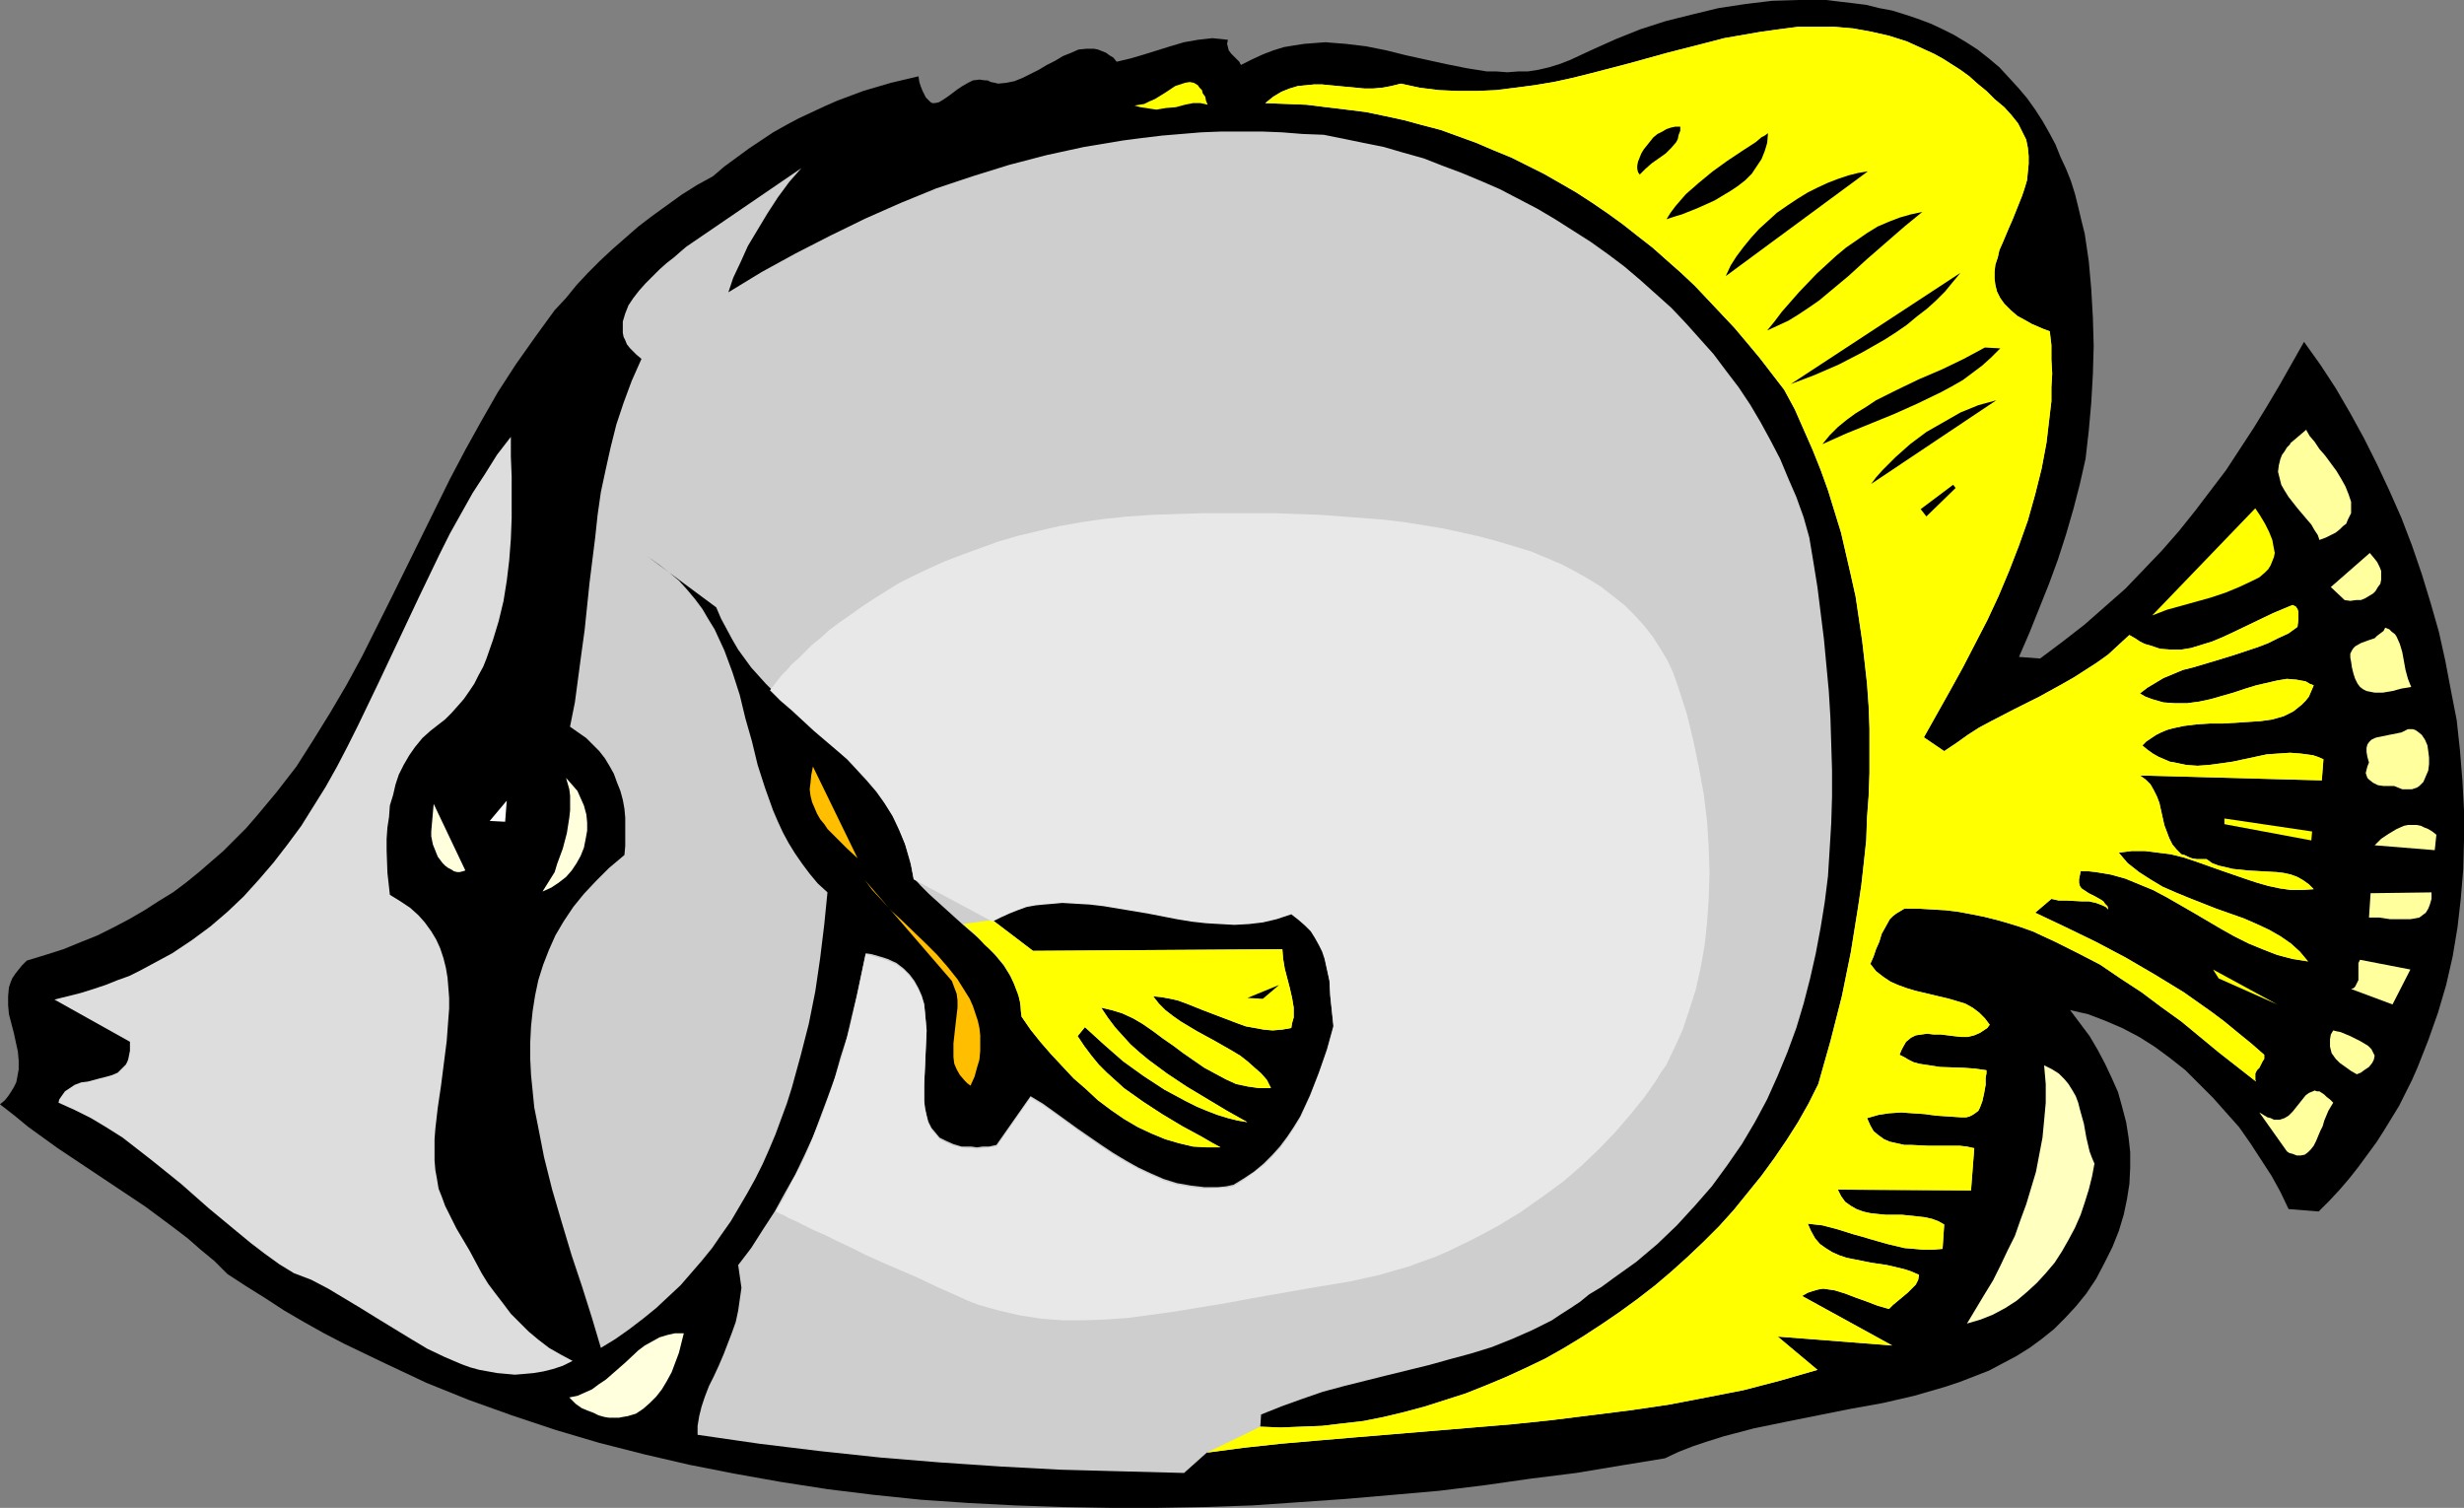
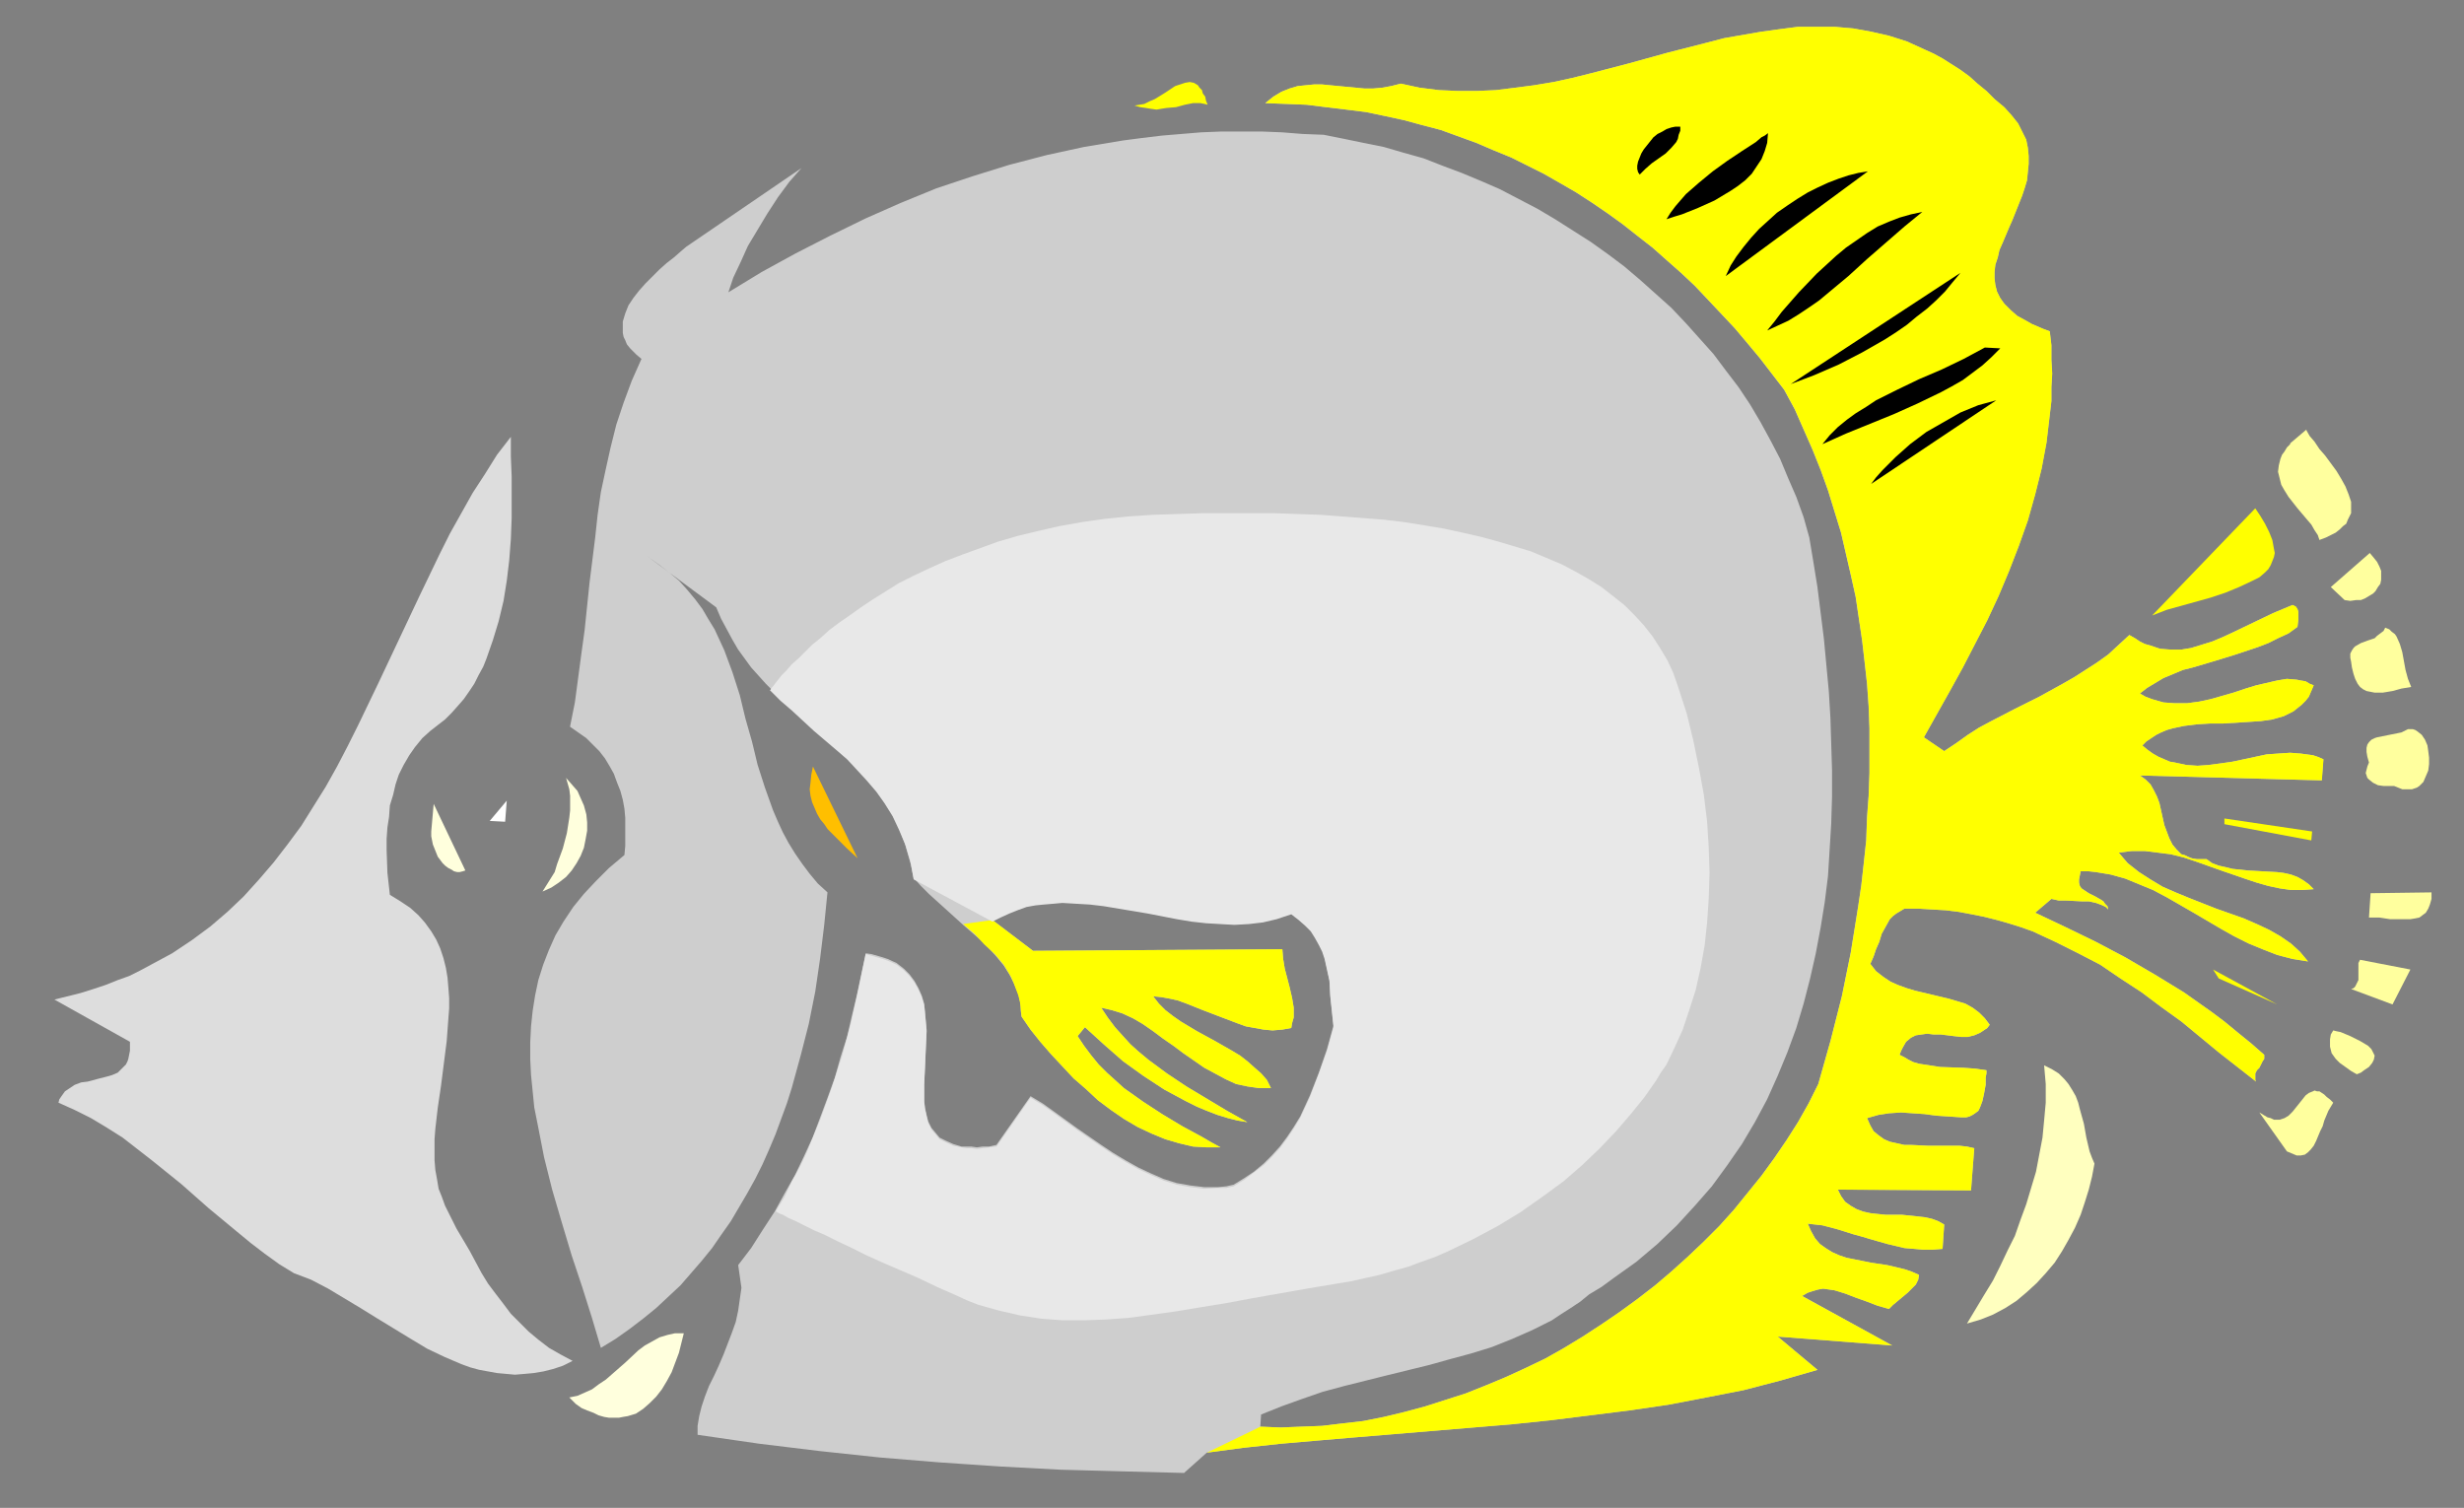
<svg xmlns="http://www.w3.org/2000/svg" xmlns:ns1="http://sodipodi.sourceforge.net/DTD/sodipodi-0.dtd" xmlns:ns2="http://www.inkscape.org/namespaces/inkscape" version="1.0" width="129.724mm" height="79.385mm" id="svg35" ns1:docname="Butterfly 2.wmf">
  <rect width="100%" height="100%" fill="#808080" stroke="none" />
  <ns1:namedview id="namedview35" pagecolor="#ffffff" bordercolor="#000000" borderopacity="0.25" ns2:showpageshadow="2" ns2:pageopacity="0.0" ns2:pagecheckerboard="0" ns2:deskcolor="#d1d1d1" ns2:document-units="mm" />
  <defs id="defs1">
    <pattern id="WMFhbasepattern" patternUnits="userSpaceOnUse" width="6" height="6" x="0" y="0" />
  </defs>
-   <path style="fill:#000000;fill-opacity:1;fill-rule:evenodd;stroke:none" d="m 461.367,241.063 -5.979,-0.485 -1.616,-3.393 -1.778,-3.231 -2.101,-3.231 -2.101,-3.231 -2.262,-3.231 -2.586,-2.908 -2.586,-2.908 -2.747,-2.747 -2.747,-2.747 -3.07,-2.424 -3.07,-2.262 -3.07,-1.939 -3.394,-1.777 -3.394,-1.454 -3.394,-1.293 -3.555,-0.808 1.939,2.585 1.939,2.585 1.616,2.747 1.454,2.747 1.293,2.747 1.293,2.908 0.808,2.908 0.808,3.07 0.485,3.07 0.323,2.908 v 3.07 l -0.162,3.231 -0.485,3.07 -0.646,3.07 -0.97,3.231 -1.293,3.231 -1.616,3.231 -1.616,3.07 -1.939,2.908 -2.101,2.585 -2.101,2.262 -2.262,2.262 -2.424,1.939 -2.424,1.777 -2.586,1.616 -2.747,1.454 -2.747,1.454 -2.909,1.131 -2.909,1.131 -2.909,0.969 -6.141,1.777 -6.302,1.454 -6.302,1.131 -12.928,2.585 -6.302,1.293 -6.141,1.616 -3.07,0.969 -2.909,0.969 -2.909,1.131 -2.747,1.293 -8.888,1.454 -8.726,1.454 -9.05,1.131 -9.05,1.293 -9.211,1.131 -9.211,0.808 -9.373,0.808 -9.211,0.646 -9.373,0.646 -9.534,0.323 -9.373,0.162 h -9.373 l -9.534,-0.162 -9.373,-0.323 -9.373,-0.485 -9.373,-0.646 -9.373,-0.969 -9.211,-1.131 -9.373,-1.454 -9.05,-1.616 -9.05,-1.777 -9.05,-2.1 -8.888,-2.262 -8.726,-2.585 -8.726,-2.908 -8.565,-3.07 -8.403,-3.393 -8.242,-3.878 -4.04,-1.939 -4.04,-1.939 -4.04,-2.1 -4.04,-2.262 -3.878,-2.262 -3.717,-2.424 -3.878,-2.424 -3.717,-2.424 -2.586,-2.585 -2.747,-2.262 -2.586,-2.262 -2.747,-2.1 -5.656,-4.201 -5.818,-3.878 -5.818,-3.878 -5.818,-3.878 L 5.656,224.26 2.909,221.998 0,219.736 l 0.97,-0.808 0.646,-0.808 0.646,-0.969 0.485,-0.808 0.485,-0.969 0.162,-0.808 0.323,-1.777 V 211.011 L 3.555,209.234 2.747,205.518 1.778,201.802 1.616,200.024 v -1.777 l 0.162,-1.777 0.323,-0.969 0.323,-0.808 0.646,-0.969 0.646,-0.808 0.646,-0.808 0.97,-0.969 3.717,-1.131 3.555,-1.131 3.555,-1.454 3.232,-1.293 3.232,-1.616 3.07,-1.616 3.07,-1.777 2.747,-1.777 2.909,-1.777 2.586,-1.939 2.586,-2.1 2.424,-2.1 2.424,-2.1 2.262,-2.262 2.262,-2.262 2.101,-2.424 4.04,-4.847 3.878,-5.009 3.394,-5.332 3.394,-5.493 3.232,-5.493 3.07,-5.655 2.909,-5.817 2.909,-5.817 5.818,-11.795 5.818,-11.795 3.07,-5.817 3.232,-5.817 3.232,-5.655 3.555,-5.493 3.878,-5.493 3.878,-5.332 2.262,-2.424 2.101,-2.585 2.262,-2.424 2.424,-2.424 2.424,-2.262 2.586,-2.262 2.586,-2.262 2.747,-2.1 2.909,-2.1 2.909,-2.1 3.07,-1.939 3.232,-1.777 2.262,-1.939 2.424,-1.777 2.424,-1.777 2.424,-1.616 2.424,-1.616 2.586,-1.454 2.424,-1.293 5.171,-2.424 2.586,-1.131 2.586,-0.969 2.586,-0.969 5.494,-1.616 5.494,-1.293 0.162,1.131 0.323,0.969 0.323,0.808 0.323,0.646 0.323,0.646 0.323,0.323 0.323,0.323 0.323,0.323 0.323,0.162 h 0.485 l 0.808,-0.162 0.808,-0.485 0.97,-0.646 1.939,-1.454 0.97,-0.646 1.131,-0.646 0.97,-0.485 1.293,-0.162 1.131,0.162 h 0.485 l 0.646,0.323 0.808,0.162 0.646,0.162 1.616,-0.162 1.616,-0.323 1.616,-0.646 1.616,-0.808 1.616,-0.808 1.616,-0.969 1.616,-0.808 1.616,-0.969 1.616,-0.646 1.454,-0.646 1.616,-0.162 h 1.454 l 0.808,0.162 0.808,0.323 0.808,0.323 0.646,0.485 0.808,0.485 0.646,0.808 2.747,-0.646 2.747,-0.808 5.171,-1.616 2.747,-0.808 2.747,-0.485 1.454,-0.162 1.454,-0.162 1.616,0.162 1.454,0.162 -0.162,0.808 0.162,0.646 0.162,0.646 0.485,0.646 0.97,0.969 0.646,0.646 0.323,0.646 2.262,-1.131 2.101,-0.969 2.101,-0.808 2.101,-0.646 1.939,-0.323 2.101,-0.323 2.101,-0.162 2.101,-0.162 1.939,0.162 2.101,0.162 4.04,0.485 4.04,0.808 3.878,0.969 8.08,1.777 4.04,0.808 4.04,0.646 h 1.939 l 2.101,0.162 2.101,-0.162 h 1.939 l 2.101,-0.323 2.101,-0.485 2.101,-0.646 2.101,-0.808 4.525,-2.1 4.686,-2.1 4.848,-1.939 5.01,-1.616 5.171,-1.293 5.333,-1.293 5.333,-0.808 L 352.611,0.162 357.944,0 h 5.494 l 2.586,0.323 2.747,0.323 2.586,0.323 2.586,0.646 2.586,0.485 2.586,0.808 2.424,0.808 2.586,0.969 2.424,1.131 2.262,1.131 2.424,1.454 2.262,1.454 2.262,1.777 2.101,1.777 1.939,2.1 1.778,1.939 1.778,2.1 1.616,2.262 1.454,2.262 1.293,2.262 1.293,2.424 0.97,2.424 1.131,2.424 0.97,2.424 0.808,2.585 0.646,2.585 0.646,2.747 0.646,2.585 0.808,5.493 0.485,5.493 0.323,5.655 0.162,5.655 -0.162,5.655 -0.323,5.655 -0.485,5.493 -0.646,5.655 -1.131,5.009 -1.293,5.009 -1.454,5.009 -1.616,5.009 -1.778,4.847 -1.939,4.847 -1.939,4.847 -2.101,4.847 4.202,0.323 4.525,-3.393 4.363,-3.393 4.04,-3.555 4.04,-3.555 3.717,-3.878 3.555,-3.716 3.394,-3.878 3.232,-4.039 3.07,-4.039 3.07,-4.039 2.747,-4.201 2.747,-4.201 2.586,-4.201 2.586,-4.362 4.848,-8.563 3.232,4.524 3.07,4.686 2.909,5.009 2.747,5.009 2.586,5.17 2.424,5.17 2.424,5.493 2.101,5.493 1.939,5.655 1.778,5.817 1.616,5.655 1.293,5.817 1.131,5.978 1.131,5.817 0.646,5.978 0.485,5.978 0.323,5.978 v 5.817 l -0.162,5.978 -0.485,5.817 -0.646,5.655 -0.97,5.817 -1.293,5.655 -1.616,5.493 -1.939,5.493 -2.101,5.332 -1.131,2.585 -1.293,2.585 -1.293,2.585 -3.07,5.009 -1.454,2.262 -1.778,2.424 -1.778,2.424 -1.778,2.262 -1.939,2.262 -2.101,2.262 z" id="path1" />
-   <path style="fill:#ffff9e;fill-opacity:1;fill-rule:evenodd;stroke:none" d="m 472.518,168.195 1.293,-1.293 1.454,-0.969 1.616,-0.969 1.454,-0.646 0.808,-0.162 h 0.97 0.808 l 0.808,0.162 0.646,0.323 0.808,0.323 0.808,0.485 0.808,0.646 -0.323,3.07 z" id="path2" />
  <path style="fill:#ffff9e;fill-opacity:1;fill-rule:evenodd;stroke:none" d="m 471.387,182.575 0.323,-4.847 12.12,-0.162 v 1.293 l -0.323,1.131 -0.323,0.808 -0.485,0.808 -0.646,0.485 -0.646,0.485 -0.808,0.162 -0.97,0.162 h -0.97 -0.97 -2.101 l -2.101,-0.323 z" id="path3" />
  <path style="fill:#ffff9e;fill-opacity:1;fill-rule:evenodd;stroke:none" d="m 476.396,156.4 h -0.97 -1.131 l -1.131,-0.162 -0.97,-0.485 -0.808,-0.646 -0.323,-0.323 -0.162,-0.485 -0.162,-0.485 0.162,-0.646 0.162,-0.646 0.323,-0.808 -0.323,-1.131 -0.162,-0.969 v -0.808 l 0.162,-0.646 0.323,-0.485 0.485,-0.485 0.646,-0.323 0.485,-0.162 1.616,-0.323 1.616,-0.323 1.616,-0.323 0.646,-0.323 0.646,-0.323 h 0.485 0.485 l 0.485,0.162 0.485,0.323 0.808,0.646 0.646,0.969 0.485,1.131 0.162,1.131 0.162,1.293 v 1.293 l -0.162,1.293 -0.485,1.131 -0.485,1.131 -0.808,0.808 -0.485,0.323 -0.485,0.162 -0.485,0.162 h -0.646 -0.646 -0.646 l -0.808,-0.323 z" id="path4" />
  <path style="fill:#ffff9e;fill-opacity:1;fill-rule:evenodd;stroke:none" d="m 467.831,196.793 0.485,-0.162 0.323,-0.323 0.323,-0.646 0.323,-0.646 v -0.808 -0.969 -0.808 -0.808 l 0.323,-0.646 10.019,1.939 -3.555,6.948 z" id="path5" />
  <path style="fill:#ffff9e;fill-opacity:1;fill-rule:evenodd;stroke:none" d="m 467.993,132.811 -0.162,-1.131 -0.162,-0.808 v -0.808 l 0.323,-0.646 0.323,-0.485 0.323,-0.323 1.131,-0.646 1.293,-0.485 1.454,-0.485 0.485,-0.485 0.646,-0.485 0.646,-0.485 0.323,-0.646 0.808,0.323 0.485,0.485 0.646,0.485 0.323,0.485 0.646,1.454 0.485,1.616 0.323,1.777 0.323,1.777 0.485,1.777 0.646,1.616 -1.939,0.323 -1.778,0.485 -1.939,0.323 h -0.808 -0.808 l -0.808,-0.162 -0.808,-0.162 -0.646,-0.323 -0.646,-0.485 -0.485,-0.646 -0.485,-0.969 -0.323,-0.969 z" id="path6" />
  <path style="fill:#ffff9e;fill-opacity:1;fill-rule:evenodd;stroke:none" d="m 468.963,213.758 -1.131,-0.646 -1.131,-0.808 -1.131,-0.808 -0.808,-0.808 -0.808,-1.131 -0.162,-0.646 -0.162,-0.646 v -0.646 -0.808 l 0.162,-0.969 0.485,-0.808 0.646,0.162 0.808,0.162 1.939,0.808 1.939,0.969 0.808,0.485 0.808,0.485 0.646,0.646 0.323,0.646 0.323,0.646 -0.162,0.808 -0.323,0.646 -0.646,0.808 -0.485,0.323 -0.485,0.323 -0.646,0.485 z" id="path7" />
  <path style="fill:#ffff9e;fill-opacity:1;fill-rule:evenodd;stroke:none" d="m 466.539,119.401 -2.747,-2.585 7.757,-6.786 0.808,0.969 0.646,0.808 0.485,0.969 0.323,0.808 v 0.969 0.808 l -0.162,0.808 -0.485,0.646 -0.485,0.808 -0.485,0.485 -0.808,0.485 -0.808,0.485 -0.808,0.323 h -0.97 l -1.131,0.162 z" id="path8" />
-   <path style="fill:#ffff9e;fill-opacity:1;fill-rule:evenodd;stroke:none" d="m 455.065,229.107 -5.494,-7.755 0.808,0.485 0.808,0.485 0.646,0.162 0.646,0.323 h 0.646 0.485 l 0.97,-0.323 0.808,-0.485 0.808,-0.808 1.293,-1.616 0.646,-0.808 0.646,-0.808 0.646,-0.485 0.808,-0.323 0.323,-0.162 0.485,0.162 h 0.485 l 0.485,0.323 0.485,0.323 0.485,0.485 0.646,0.485 0.646,0.646 -0.485,0.808 -0.485,0.808 -0.808,1.939 -0.323,1.131 -0.485,0.969 -0.808,1.939 -0.485,0.969 -0.646,0.808 -0.485,0.485 -0.646,0.485 -0.808,0.162 h -0.808 l -0.808,-0.323 -0.646,-0.162 z" id="path9" />
+   <path style="fill:#ffff9e;fill-opacity:1;fill-rule:evenodd;stroke:none" d="m 455.065,229.107 -5.494,-7.755 0.808,0.485 0.808,0.485 0.646,0.162 0.646,0.323 h 0.646 0.485 l 0.97,-0.323 0.808,-0.485 0.808,-0.808 1.293,-1.616 0.646,-0.808 0.646,-0.808 0.646,-0.485 0.808,-0.323 0.323,-0.162 0.485,0.162 h 0.485 l 0.485,0.323 0.485,0.323 0.485,0.485 0.646,0.485 0.646,0.646 -0.485,0.808 -0.485,0.808 -0.808,1.939 -0.323,1.131 -0.485,0.969 -0.808,1.939 -0.485,0.969 -0.646,0.808 -0.485,0.485 -0.646,0.485 -0.808,0.162 h -0.808 z" id="path9" />
  <path style="fill:#ffff9e;fill-opacity:1;fill-rule:evenodd;stroke:none" d="m 461.529,107.444 -0.323,-0.969 -0.646,-0.969 -0.646,-1.131 -0.97,-1.131 -1.778,-2.1 -1.778,-2.262 -0.808,-1.293 -0.646,-1.131 -0.323,-1.293 -0.323,-1.293 0.162,-1.293 0.323,-1.293 0.323,-0.808 0.485,-0.646 0.485,-0.808 0.646,-0.646 v -0.162 l 3.232,-2.747 v 0.162 l 0.646,1.131 0.97,1.131 0.97,1.454 1.131,1.293 2.262,3.07 0.97,1.616 0.808,1.454 0.646,1.616 0.485,1.454 v 0.808 0.808 0.646 l -0.323,0.646 -0.323,0.646 -0.323,0.808 -0.646,0.485 -0.646,0.646 -0.808,0.646 -0.97,0.485 -0.97,0.485 z" id="path10" />
  <path style="fill:#cecece;fill-opacity:1;fill-rule:evenodd;stroke:none" d="m 425.816,154.3 1.131,0.808 0.97,0.969 0.646,1.131 0.646,1.293 0.485,1.293 0.323,1.454 0.323,1.454 0.323,1.454 0.485,1.293 0.485,1.293 0.646,1.293 0.808,0.969 0.97,0.969 0.646,0.162 0.646,0.323 0.808,0.323 0.97,0.162 h 0.808 1.131 l 1.131,0.808 1.293,0.485 1.454,0.323 1.293,0.323 3.07,0.323 2.909,0.162 2.909,0.162 1.293,0.162 1.454,0.323 1.293,0.485 1.131,0.646 1.131,0.808 0.97,0.969 -2.262,0.162 h -2.262 l -2.262,-0.323 -2.262,-0.485 -2.262,-0.646 -2.424,-0.808 -4.686,-1.616 -5.01,-1.777 -2.424,-0.808 -2.586,-0.646 -2.586,-0.323 -2.586,-0.323 h -2.586 l -2.586,0.323 0.808,0.969 0.97,1.131 2.262,1.777 2.262,1.454 2.424,1.454 2.586,1.131 2.747,1.131 5.333,2.1 5.494,1.939 2.586,1.131 2.424,1.131 2.262,1.293 2.101,1.454 1.778,1.616 0.808,0.969 0.808,0.969 -3.07,-0.485 -3.07,-0.808 -2.909,-1.131 -2.747,-1.131 -2.909,-1.454 -2.586,-1.454 -2.747,-1.616 -2.747,-1.616 -5.333,-3.07 -2.747,-1.454 -2.747,-1.131 -2.747,-1.131 -2.909,-0.808 -2.909,-0.485 -1.454,-0.162 h -1.616 l -0.162,0.808 -0.162,0.808 v 0.646 l 0.162,0.646 0.323,0.485 0.485,0.323 0.97,0.646 1.293,0.646 1.131,0.646 0.485,0.323 0.323,0.485 0.485,0.485 0.162,0.646 -0.485,-0.485 -0.646,-0.323 -1.293,-0.485 -1.454,-0.323 h -1.454 l -3.07,-0.162 h -1.454 l -1.454,-0.323 -3.232,2.747 6.141,2.908 5.979,2.908 5.818,3.07 5.818,3.393 5.818,3.555 5.494,3.878 2.586,1.939 2.747,2.262 2.586,2.1 2.586,2.262 v 0.808 l -0.323,0.485 -0.646,1.293 -0.485,0.485 -0.323,0.646 v 0.808 0.485 l 0.162,0.323 -7.434,-5.817 -7.434,-6.14 -4.04,-2.908 -3.878,-2.908 -4.202,-2.747 -4.04,-2.747 -4.363,-2.262 -4.525,-2.262 -4.525,-2.1 -2.262,-0.808 -2.586,-0.808 -2.262,-0.646 -2.586,-0.646 -2.424,-0.485 -2.586,-0.485 -2.586,-0.323 -2.747,-0.162 -2.747,-0.162 h -2.747 l -0.808,0.485 -0.808,0.485 -0.646,0.485 -0.646,0.646 -0.808,1.454 -0.808,1.454 -0.485,1.616 -0.646,1.454 -0.485,1.454 -0.646,1.454 1.131,1.454 1.454,1.131 1.454,0.969 1.454,0.646 1.778,0.646 1.616,0.485 3.394,0.808 3.394,0.808 1.616,0.485 1.616,0.485 1.454,0.808 1.293,0.969 1.131,1.131 0.97,1.293 -0.485,0.646 -0.485,0.323 -0.97,0.646 -1.131,0.485 -1.293,0.323 h -1.293 l -1.454,-0.162 -2.586,-0.323 h -1.454 l -1.293,-0.162 -1.131,0.162 -1.131,0.162 -0.97,0.485 -0.97,0.808 -0.646,1.131 -0.323,0.646 -0.323,0.808 0.97,0.485 0.808,0.485 0.97,0.485 1.131,0.323 2.101,0.323 2.101,0.323 4.686,0.162 2.262,0.162 2.262,0.323 v 0.646 l -0.162,0.808 v 1.454 l -0.323,1.777 -0.323,1.454 -0.485,1.293 -0.323,0.646 -0.646,0.485 -0.485,0.323 -0.646,0.323 -0.646,0.162 h -0.97 l -2.424,-0.162 -2.424,-0.162 -1.293,-0.162 -1.131,-0.162 -2.424,-0.162 -2.262,-0.162 -2.424,0.162 -2.101,0.323 -1.131,0.323 -1.131,0.323 0.646,1.454 0.646,1.131 0.97,0.808 1.131,0.808 1.131,0.485 1.454,0.323 1.454,0.323 h 1.454 l 3.232,0.162 h 3.232 3.07 l 1.454,0.162 1.454,0.323 -0.646,8.402 -26.502,-0.162 0.323,0.646 0.323,0.646 0.808,1.131 1.131,0.808 1.131,0.646 1.293,0.485 1.454,0.323 1.454,0.162 1.616,0.162 h 1.616 1.616 l 3.07,0.323 1.454,0.162 1.454,0.323 1.293,0.485 1.131,0.646 -0.323,4.847 -1.939,0.162 h -1.939 l -1.778,-0.162 -1.939,-0.162 -3.394,-0.808 -3.394,-0.969 -1.616,-0.485 -1.778,-0.485 -3.07,-0.969 -3.07,-0.808 -1.454,-0.162 -1.454,-0.162 0.646,1.454 0.808,1.454 0.97,1.131 1.131,0.808 1.293,0.808 1.454,0.646 1.454,0.485 1.616,0.323 3.232,0.646 3.232,0.485 3.394,0.808 1.454,0.485 1.454,0.646 -0.162,0.969 -0.485,0.969 -0.808,0.808 -0.808,0.808 -0.97,0.808 -0.97,0.808 -0.97,0.808 -0.808,0.808 -2.262,-0.646 -2.101,-0.808 -2.262,-0.808 -2.101,-0.808 -2.101,-0.646 -1.131,-0.162 -1.131,-0.162 -0.97,0.162 -1.131,0.323 -0.97,0.323 -1.131,0.646 17.938,9.856 -22.786,-1.777 7.918,6.624 -7.272,2.1 -7.434,1.939 -7.434,1.454 -7.595,1.454 -7.757,1.131 -7.757,0.969 -7.757,0.969 -7.757,0.808 -15.514,1.293 -15.514,1.293 -7.595,0.646 -7.434,0.646 -7.434,0.808 -7.272,0.969 -4.525,4.039 -12.443,-0.323 -12.12,-0.323 -12.12,-0.646 -11.958,-0.808 -11.797,-0.969 -12.12,-1.293 -11.958,-1.454 -12.282,-1.777 v -1.777 l 0.323,-1.939 0.485,-1.939 0.646,-1.939 0.808,-2.1 0.97,-1.939 0.97,-2.1 0.97,-2.262 1.616,-4.201 0.808,-2.262 0.485,-2.262 0.323,-2.262 0.323,-2.262 -0.323,-2.262 -0.323,-2.262 2.586,-3.393 2.262,-3.555 2.424,-3.716 1.939,-3.555 2.101,-3.716 1.778,-3.716 1.778,-3.878 1.454,-3.878 1.454,-3.878 1.454,-4.039 1.131,-4.039 1.293,-4.039 0.97,-4.201 0.97,-4.039 1.778,-8.402 1.131,0.162 2.262,0.646 0.97,0.323 1.778,0.808 1.454,1.131 1.131,1.131 0.97,1.293 0.808,1.454 0.646,1.454 0.485,1.616 0.162,1.616 0.162,1.777 0.162,1.777 -0.162,3.555 -0.162,3.716 -0.162,3.393 v 1.777 1.616 l 0.162,1.454 0.323,1.454 0.323,1.293 0.646,1.293 0.808,0.969 0.808,0.969 1.293,0.646 1.454,0.646 1.616,0.485 h 0.97 0.97 l 1.131,0.162 1.131,-0.162 h 1.293 l 1.454,-0.323 6.787,-9.694 2.424,1.454 2.262,1.616 4.686,3.393 4.686,3.231 2.424,1.616 2.424,1.454 2.586,1.454 2.424,1.131 2.586,1.131 2.586,0.808 2.747,0.485 2.747,0.323 h 2.747 l 1.616,-0.162 1.454,-0.323 2.101,-1.293 1.939,-1.293 1.939,-1.616 1.616,-1.616 1.616,-1.777 1.454,-1.939 1.293,-1.939 1.293,-2.1 0.97,-2.1 0.97,-2.1 1.778,-4.524 1.616,-4.686 1.293,-4.686 -0.323,-3.07 -0.323,-3.07 -0.162,-2.908 -0.646,-3.07 -0.323,-1.454 -0.485,-1.454 -0.646,-1.293 -0.808,-1.454 -0.808,-1.131 -1.131,-1.293 -1.293,-1.131 -1.454,-1.131 -1.939,0.646 -1.778,0.646 -1.939,0.323 -1.778,0.162 -1.939,0.162 -1.778,0.162 -3.878,-0.162 -3.878,-0.323 -3.878,-0.646 -7.757,-1.293 -3.878,-0.808 -3.717,-0.485 -3.878,-0.485 -3.555,-0.162 -1.778,0.162 -1.939,0.162 -1.616,0.162 -1.778,0.485 -1.778,0.485 -1.616,0.646 -1.778,0.808 -1.616,0.808 8.08,6.14 49.611,-0.323 0.162,1.939 0.323,1.939 0.97,3.716 0.485,2.1 0.323,1.939 v 1.939 l -0.323,1.131 -0.162,0.969 -1.778,0.323 -1.939,0.162 -1.778,-0.162 -1.778,-0.323 -1.778,-0.323 -1.778,-0.646 -3.394,-1.293 -3.394,-1.293 -3.232,-1.293 -1.778,-0.646 -1.454,-0.323 -1.778,-0.323 -1.616,-0.162 1.131,1.454 1.293,1.293 1.454,1.131 1.616,1.131 3.232,1.939 3.555,1.939 3.394,1.939 1.616,0.969 1.454,1.131 1.454,1.293 1.293,1.131 1.131,1.293 0.808,1.616 h -1.131 -1.293 l -2.262,-0.323 -2.262,-0.485 -2.101,-0.969 -2.101,-1.131 -2.101,-1.131 -4.202,-2.908 -1.939,-1.454 -2.101,-1.454 -1.939,-1.454 -2.101,-1.454 -1.939,-1.131 -2.101,-0.969 -2.101,-0.646 -2.101,-0.485 1.293,1.939 1.454,1.939 1.454,1.616 1.616,1.777 1.616,1.454 1.939,1.616 3.717,2.747 3.878,2.585 8.08,4.847 4.04,2.262 -1.939,-0.323 -1.939,-0.485 -2.101,-0.646 -2.101,-0.808 -1.939,-0.808 -2.262,-1.131 -2.101,-1.131 -2.101,-1.131 -4.202,-2.747 -4.04,-2.908 -3.878,-3.393 -3.717,-3.393 -1.454,1.777 1.293,1.939 1.454,1.939 1.454,1.777 1.616,1.616 1.616,1.454 1.778,1.616 3.878,2.747 3.717,2.424 4.04,2.424 3.878,2.1 1.939,1.131 1.778,0.969 h -2.747 l -2.747,-0.162 -2.747,-0.646 -2.747,-0.808 -2.747,-1.131 -2.747,-1.293 -2.747,-1.616 -2.586,-1.777 -2.586,-1.939 -2.424,-2.262 -2.424,-2.1 -2.262,-2.424 -2.262,-2.424 -2.101,-2.424 -1.939,-2.424 -1.778,-2.585 -0.162,-1.131 v -1.131 l -0.485,-2.262 -0.808,-1.939 -0.97,-1.939 -1.131,-1.777 -1.454,-1.777 -1.454,-1.616 -1.616,-1.616 -3.555,-3.07 -3.394,-3.07 -3.394,-3.07 -1.616,-1.616 -1.454,-1.616 -0.485,-2.424 -0.646,-2.262 -0.646,-2.262 -0.808,-2.1 -0.808,-1.939 -0.97,-1.777 -1.131,-1.777 -1.131,-1.777 -1.131,-1.616 -1.293,-1.454 -2.747,-2.908 -2.747,-2.585 -2.909,-2.747 -6.141,-5.332 -2.909,-2.747 -2.909,-2.908 -2.909,-3.231 -1.293,-1.777 -1.293,-1.777 -1.131,-1.939 -1.131,-2.1 -1.131,-2.1 -0.97,-2.262 -13.736,-10.179 2.262,1.616 2.101,1.616 1.939,1.616 1.616,1.777 1.616,1.939 1.454,1.939 1.131,1.939 1.293,2.1 0.97,2.1 0.97,2.1 1.616,4.362 1.454,4.524 1.131,4.686 1.293,4.524 1.131,4.686 1.454,4.524 1.616,4.524 0.97,2.262 0.97,2.1 1.131,2.1 1.293,2.1 1.454,2.1 1.454,1.939 1.616,1.939 1.939,1.777 -0.646,6.463 -0.808,6.624 -0.97,6.624 -1.293,6.463 -1.616,6.301 -1.778,6.463 -0.97,3.07 -1.131,3.07 -1.131,3.07 -1.293,3.07 -1.293,2.908 -1.454,2.908 -1.616,2.908 -1.616,2.747 -1.616,2.747 -1.939,2.747 -1.778,2.585 -2.101,2.585 -2.101,2.424 -2.101,2.424 -2.424,2.262 -2.424,2.262 -2.586,2.1 -2.747,2.1 -2.747,1.939 -2.909,1.777 -1.778,-5.978 -1.939,-6.14 -2.101,-6.301 -1.939,-6.463 -1.939,-6.624 -1.616,-6.463 -1.293,-6.624 -0.646,-3.231 -0.323,-3.231 -0.323,-3.231 -0.162,-3.231 v -3.231 l 0.162,-3.231 0.323,-3.07 0.485,-3.07 0.646,-3.07 0.97,-3.07 1.131,-2.908 1.293,-2.908 1.616,-2.747 1.939,-2.908 2.101,-2.585 2.424,-2.585 2.586,-2.585 3.07,-2.585 0.162,-1.777 v -1.939 -1.939 -1.777 l -0.162,-1.777 -0.323,-1.777 -0.485,-1.777 -0.646,-1.616 -0.646,-1.777 -0.808,-1.454 -0.97,-1.616 -1.131,-1.454 -1.293,-1.293 -1.293,-1.293 -1.616,-1.131 -1.616,-1.131 0.97,-4.847 0.646,-4.847 0.646,-4.847 0.646,-4.686 0.97,-9.371 1.131,-9.048 0.485,-4.524 0.646,-4.524 0.97,-4.524 0.97,-4.362 1.131,-4.524 1.454,-4.362 1.616,-4.362 1.939,-4.362 -0.97,-0.808 -0.646,-0.646 -0.646,-0.646 -0.646,-0.808 -0.323,-0.808 -0.323,-0.646 -0.162,-0.808 v -0.808 -1.454 l 0.485,-1.616 0.646,-1.616 0.97,-1.454 1.131,-1.454 1.293,-1.454 2.747,-2.747 1.454,-1.293 1.454,-1.131 1.293,-1.131 1.131,-0.969 22.947,-15.672 -2.424,2.747 -2.262,3.07 -2.101,3.231 -1.939,3.231 -1.939,3.231 -1.454,3.231 -1.454,3.07 -0.97,2.908 6.626,-4.039 6.787,-3.716 6.949,-3.555 6.949,-3.393 6.949,-3.07 7.11,-2.908 7.272,-2.424 7.272,-2.262 7.434,-1.939 3.717,-0.808 3.717,-0.808 3.878,-0.646 3.878,-0.646 3.717,-0.485 4.04,-0.485 3.878,-0.323 3.878,-0.323 4.04,-0.162 h 4.04 4.04 l 4.04,0.162 4.04,0.323 4.202,0.162 4.04,0.808 3.878,0.808 4.04,0.808 3.878,1.131 4.04,1.131 3.717,1.454 3.878,1.454 3.878,1.616 3.717,1.616 3.717,1.939 3.717,1.939 3.555,2.1 3.555,2.262 3.555,2.262 3.394,2.424 3.232,2.424 3.232,2.747 3.07,2.747 3.07,2.747 2.909,3.07 2.747,3.07 2.747,3.07 2.424,3.231 2.586,3.393 2.262,3.393 2.101,3.555 1.939,3.555 1.939,3.716 1.616,3.878 1.616,3.716 1.454,4.039 1.131,4.039 0.808,4.847 0.808,5.009 0.646,5.17 0.646,5.17 0.485,5.17 0.485,5.17 0.323,5.332 0.162,5.17 0.162,5.332 v 5.17 l -0.162,5.332 -0.323,5.332 -0.323,5.17 -0.646,5.17 -0.808,5.009 -0.97,5.17 -1.131,5.009 -1.293,5.009 -1.454,4.847 -1.778,4.847 -1.939,4.686 -2.101,4.686 -2.424,4.524 -2.586,4.362 -2.909,4.201 -3.07,4.201 -3.394,3.878 -3.555,3.878 -3.878,3.716 -4.202,3.555 -4.525,3.231 -2.424,1.777 -2.424,1.454 -1.778,1.454 -1.939,1.293 -1.778,1.131 -1.939,1.293 -3.878,1.939 -4.04,1.777 -4.04,1.616 -4.202,1.293 -4.202,1.131 -4.04,1.131 -8.565,2.1 -8.403,2.1 -4.202,1.131 -4.202,1.454 -4.04,1.454 -4.04,1.616 -0.162,2.424 4.04,0.162 4.04,-0.162 4.202,-0.162 4.04,-0.485 4.202,-0.485 4.04,-0.808 4.04,-0.969 4.202,-1.131 4.04,-1.293 4.04,-1.293 4.04,-1.616 3.878,-1.616 3.878,-1.777 4.04,-1.939 3.717,-2.1 3.717,-2.262 3.717,-2.424 3.555,-2.424 3.555,-2.585 3.555,-2.747 3.232,-2.747 3.232,-2.908 3.232,-3.07 3.07,-3.07 2.909,-3.231 2.747,-3.393 2.747,-3.393 2.586,-3.555 2.424,-3.555 2.262,-3.555 2.101,-3.716 1.939,-3.878 2.424,-8.563 2.262,-8.886 1.778,-8.725 1.454,-9.048 0.646,-4.362 0.485,-4.362 0.485,-4.524 0.162,-4.524 0.323,-4.362 0.162,-4.524 v -4.362 -4.524 l -0.162,-4.362 -0.323,-4.524 -0.485,-4.362 -0.485,-4.201 -0.646,-4.362 -0.646,-4.362 -0.97,-4.362 -0.97,-4.201 -0.97,-4.201 -1.293,-4.201 -1.293,-4.201 -1.454,-4.039 -1.616,-4.039 -1.778,-4.039 -1.778,-4.039 -2.101,-3.878 -4.848,-6.301 -2.424,-2.908 -2.586,-3.07 -2.586,-2.747 -2.586,-2.747 -2.747,-2.908 -2.747,-2.585 -2.747,-2.424 -2.909,-2.585 -2.909,-2.262 -3.07,-2.424 -2.909,-2.1 -3.07,-2.1 -3.232,-2.1 -3.07,-1.777 -3.394,-1.939 -3.232,-1.616 -3.232,-1.616 -3.555,-1.454 -3.394,-1.454 -3.555,-1.293 -3.555,-1.293 -3.717,-0.969 -3.555,-0.969 -3.717,-0.808 -3.878,-0.808 -3.878,-0.485 -4.04,-0.485 -3.878,-0.485 -4.04,-0.162 -4.202,-0.162 1.616,-1.293 1.616,-0.969 1.616,-0.646 1.616,-0.485 1.616,-0.162 1.616,-0.162 h 1.616 l 1.616,0.162 3.394,0.323 3.394,0.323 h 1.778 l 1.778,-0.162 1.778,-0.323 1.939,-0.485 3.717,0.808 3.878,0.485 3.717,0.162 h 3.878 l 3.717,-0.162 3.878,-0.485 3.717,-0.485 3.878,-0.646 3.717,-0.808 3.878,-0.969 7.434,-1.939 7.595,-2.1 7.595,-1.939 3.717,-0.969 3.717,-0.646 3.717,-0.646 3.555,-0.485 3.717,-0.485 h 3.717 3.555 l 3.717,0.323 3.555,0.646 3.555,0.808 3.555,1.131 3.555,1.616 1.778,0.808 1.778,0.969 1.778,1.131 1.778,1.131 1.778,1.293 1.616,1.454 1.778,1.454 1.616,1.616 1.939,1.616 1.454,1.616 1.293,1.616 0.808,1.616 0.808,1.616 0.323,1.616 0.162,1.616 v 1.616 l -0.162,1.616 -0.162,1.616 -0.485,1.616 -0.485,1.454 -1.293,3.231 -0.646,1.616 -0.646,1.454 -1.293,3.07 -0.646,1.454 -0.323,1.454 -0.485,1.454 -0.162,1.454 v 1.293 l 0.162,1.293 0.323,1.293 0.646,1.293 0.808,1.131 1.293,1.293 1.293,1.131 1.778,0.969 1.131,0.646 1.131,0.485 1.131,0.485 1.293,0.485 0.323,2.747 v 2.908 l 0.162,2.747 -0.162,2.747 v 2.747 l -0.323,2.747 -0.646,5.493 -0.97,5.17 -1.293,5.17 -1.454,5.17 -1.778,5.009 -1.939,5.009 -2.101,5.009 -2.262,4.847 -2.424,4.686 -2.424,4.686 -2.586,4.686 -5.171,9.21 4.04,2.747 2.424,-1.616 2.262,-1.616 2.262,-1.454 2.424,-1.293 4.686,-2.424 4.848,-2.424 4.686,-2.585 2.262,-1.293 2.262,-1.454 2.262,-1.454 2.262,-1.616 2.101,-1.939 2.101,-1.939 1.131,0.646 0.97,0.646 0.97,0.485 1.131,0.323 1.939,0.646 2.101,0.162 h 2.101 l 1.939,-0.323 2.101,-0.646 2.101,-0.646 1.939,-0.808 2.101,-0.969 4.04,-1.939 4.04,-1.939 1.939,-0.808 1.939,-0.808 0.646,0.323 0.323,0.485 0.162,0.485 v 0.485 1.293 l -0.162,1.293 -1.778,1.293 -2.101,0.969 -1.939,0.969 -2.101,0.808 -4.363,1.454 -4.202,1.293 -4.363,1.293 -1.939,0.485 -1.939,0.808 -1.939,0.808 -1.616,0.969 -1.616,0.969 -1.454,1.131 1.131,0.646 1.293,0.485 1.131,0.323 1.131,0.323 2.262,0.162 h 2.424 l 2.424,-0.323 2.262,-0.485 4.525,-1.293 2.424,-0.808 2.101,-0.646 2.101,-0.485 2.101,-0.485 1.939,-0.323 1.939,0.162 0.808,0.162 0.97,0.162 0.808,0.485 0.808,0.323 -0.485,1.131 -0.485,1.131 -0.646,0.808 -0.808,0.808 -0.808,0.646 -0.808,0.646 -0.97,0.485 -0.97,0.485 -2.262,0.646 -2.262,0.323 -2.424,0.162 -2.586,0.162 -2.586,0.162 h -2.586 l -2.586,0.162 -2.586,0.323 -2.262,0.485 -1.131,0.323 -1.131,0.485 -0.97,0.485 -0.97,0.646 -0.97,0.646 -0.808,0.808 0.97,0.808 1.131,0.808 1.131,0.646 1.131,0.485 1.131,0.485 0.97,0.162 2.262,0.485 2.262,0.162 2.262,-0.162 2.424,-0.323 2.262,-0.323 4.525,-0.969 2.262,-0.485 2.262,-0.162 2.424,-0.162 2.101,0.162 2.424,0.323 0.97,0.323 1.131,0.485 -0.323,4.201 z" id="path11" />
  <path style="fill:#ffff00;fill-opacity:1;fill-rule:evenodd;stroke:none" d="m 250.803,283.879 4.04,0.162 4.04,-0.162 4.202,-0.162 4.04,-0.485 4.202,-0.485 4.04,-0.808 4.04,-0.969 4.202,-1.131 4.04,-1.293 4.04,-1.293 4.04,-1.616 3.878,-1.616 3.878,-1.777 4.04,-1.939 3.717,-2.1 3.717,-2.262 3.717,-2.424 3.555,-2.424 3.555,-2.585 3.555,-2.747 3.232,-2.747 3.232,-2.908 3.232,-3.07 3.07,-3.07 2.909,-3.231 2.747,-3.393 2.747,-3.393 2.586,-3.555 2.424,-3.555 2.262,-3.555 2.101,-3.716 1.939,-3.878 2.424,-8.563 2.262,-8.886 1.778,-8.725 1.454,-9.048 0.646,-4.362 0.485,-4.362 0.485,-4.524 0.162,-4.524 0.323,-4.362 0.162,-4.524 v -4.362 -4.524 l -0.162,-4.362 -0.323,-4.524 -0.485,-4.362 -0.485,-4.201 -0.646,-4.362 -0.646,-4.362 -0.97,-4.362 -0.97,-4.201 -0.97,-4.201 -1.293,-4.201 -1.293,-4.201 -1.454,-4.039 -1.616,-4.039 -1.778,-4.039 -1.778,-4.039 -2.101,-3.878 -4.848,-6.301 -2.424,-2.908 -2.586,-3.07 -2.586,-2.747 -2.586,-2.747 -2.747,-2.908 -2.747,-2.585 -2.747,-2.424 -2.909,-2.585 -2.909,-2.262 -3.07,-2.424 -2.909,-2.1 -3.07,-2.1 -3.232,-2.1 -3.07,-1.777 -3.394,-1.939 -3.232,-1.616 -3.232,-1.616 -3.555,-1.454 -3.394,-1.454 -3.555,-1.293 -3.555,-1.293 -3.717,-0.969 -3.555,-0.969 -3.717,-0.808 -3.878,-0.808 -3.878,-0.485 -4.04,-0.485 -3.878,-0.485 -4.04,-0.162 -4.202,-0.162 1.616,-1.293 1.616,-0.969 1.616,-0.646 1.616,-0.485 1.616,-0.162 1.616,-0.162 h 1.616 l 1.616,0.162 3.394,0.323 3.394,0.323 h 1.778 l 1.778,-0.162 1.778,-0.323 1.939,-0.485 3.717,0.808 3.878,0.485 3.717,0.162 h 3.878 l 3.717,-0.162 3.878,-0.485 3.717,-0.485 3.878,-0.646 3.717,-0.808 3.878,-0.969 7.434,-1.939 7.595,-2.1 7.595,-1.939 3.717,-0.969 3.717,-0.646 3.717,-0.646 3.555,-0.485 3.717,-0.485 h 3.717 3.555 l 3.717,0.323 3.555,0.646 3.555,0.808 3.555,1.131 3.555,1.616 1.778,0.808 1.778,0.969 1.778,1.131 1.778,1.131 1.778,1.293 1.616,1.454 1.778,1.454 1.616,1.616 1.939,1.616 1.454,1.616 1.293,1.616 0.808,1.616 0.808,1.616 0.323,1.616 0.162,1.616 v 1.616 l -0.162,1.616 -0.162,1.616 -0.485,1.616 -0.485,1.454 -1.293,3.231 -0.646,1.616 -0.646,1.454 -1.293,3.07 -0.646,1.454 -0.323,1.454 -0.485,1.454 -0.162,1.454 v 1.293 l 0.162,1.293 0.323,1.293 0.646,1.293 0.808,1.131 1.293,1.293 1.293,1.131 1.778,0.969 1.131,0.646 1.131,0.485 1.131,0.485 1.293,0.485 0.323,2.747 v 2.908 l 0.162,2.747 -0.162,2.747 v 2.747 l -0.323,2.747 -0.646,5.493 -0.97,5.17 -1.293,5.17 -1.454,5.17 -1.778,5.009 -1.939,5.009 -2.101,5.009 -2.262,4.847 -2.424,4.686 -2.424,4.686 -2.586,4.686 -5.171,9.21 4.04,2.747 2.424,-1.616 2.262,-1.616 2.262,-1.454 2.424,-1.293 4.686,-2.424 4.848,-2.424 4.686,-2.585 2.262,-1.293 2.262,-1.454 2.262,-1.454 2.262,-1.616 2.101,-1.939 2.101,-1.939 1.131,0.646 0.97,0.646 0.97,0.485 1.131,0.323 1.939,0.646 2.101,0.162 h 2.101 l 1.939,-0.323 2.101,-0.646 2.101,-0.646 1.939,-0.808 2.101,-0.969 4.04,-1.939 4.04,-1.939 1.939,-0.808 1.939,-0.808 0.646,0.323 0.323,0.485 0.162,0.485 v 0.485 1.293 l -0.162,1.293 -1.778,1.293 -2.101,0.969 -1.939,0.969 -2.101,0.808 -4.363,1.454 -4.202,1.293 -4.363,1.293 -1.939,0.485 -1.939,0.808 -1.939,0.808 -1.616,0.969 -1.616,0.969 -1.454,1.131 1.131,0.646 1.293,0.485 1.131,0.323 1.131,0.323 2.262,0.162 h 2.424 l 2.424,-0.323 2.262,-0.485 4.525,-1.293 2.424,-0.808 2.101,-0.646 2.101,-0.485 2.101,-0.485 1.939,-0.323 1.939,0.162 0.808,0.162 0.97,0.162 0.808,0.485 0.808,0.323 -0.485,1.131 -0.485,1.131 -0.646,0.808 -0.808,0.808 -0.808,0.646 -0.808,0.646 -0.97,0.485 -0.97,0.485 -2.262,0.646 -2.262,0.323 -2.424,0.162 -2.586,0.162 -2.586,0.162 h -2.586 l -2.586,0.162 -2.586,0.323 -2.262,0.485 -1.131,0.323 -1.131,0.485 -0.97,0.485 -0.97,0.646 -0.97,0.646 -0.808,0.808 0.97,0.808 1.131,0.808 1.131,0.646 1.131,0.485 1.131,0.485 0.97,0.162 2.262,0.485 2.262,0.162 2.262,-0.162 2.424,-0.323 2.262,-0.323 4.525,-0.969 2.262,-0.485 2.262,-0.162 2.424,-0.162 2.101,0.162 2.424,0.323 0.97,0.323 1.131,0.485 -0.323,4.201 -36.198,-0.969 1.131,0.808 0.97,0.969 0.646,1.131 0.646,1.293 0.485,1.293 0.323,1.454 0.323,1.454 0.323,1.454 0.485,1.293 0.485,1.293 0.646,1.293 0.808,0.969 0.97,0.969 0.646,0.162 0.646,0.323 0.808,0.323 0.97,0.162 h 0.808 1.131 l 1.131,0.808 1.293,0.485 1.454,0.323 1.293,0.323 3.07,0.323 2.909,0.162 2.909,0.162 1.293,0.162 1.454,0.323 1.293,0.485 1.131,0.646 1.131,0.808 0.97,0.969 -2.262,0.162 h -2.262 l -2.262,-0.323 -2.262,-0.485 -2.262,-0.646 -2.424,-0.808 -4.686,-1.616 -5.01,-1.777 -2.424,-0.808 -2.586,-0.646 -2.586,-0.323 -2.586,-0.323 h -2.586 l -2.586,0.323 0.808,0.969 0.97,1.131 2.262,1.777 2.262,1.454 2.424,1.454 2.586,1.131 2.747,1.131 5.333,2.1 5.494,1.939 2.586,1.131 2.424,1.131 2.262,1.293 2.101,1.454 1.778,1.616 0.808,0.969 0.808,0.969 -3.07,-0.485 -3.07,-0.808 -2.909,-1.131 -2.747,-1.131 -2.909,-1.454 -2.586,-1.454 -2.747,-1.616 -2.747,-1.616 -5.333,-3.07 -2.747,-1.454 -2.747,-1.131 -2.747,-1.131 -2.909,-0.808 -2.909,-0.485 -1.454,-0.162 h -1.616 l -0.162,0.808 -0.162,0.808 v 0.646 l 0.162,0.646 0.323,0.485 0.485,0.323 0.97,0.646 1.293,0.646 1.131,0.646 0.485,0.323 0.323,0.485 0.485,0.485 0.162,0.646 -0.485,-0.485 -0.646,-0.323 -1.293,-0.485 -1.454,-0.323 h -1.454 l -3.07,-0.162 h -1.454 l -1.454,-0.323 -3.232,2.747 6.141,2.908 5.979,2.908 5.818,3.07 5.818,3.393 5.818,3.555 5.494,3.878 2.586,1.939 2.747,2.262 2.586,2.1 2.586,2.262 v 0.808 l -0.323,0.485 -0.646,1.293 -0.485,0.485 -0.323,0.646 v 0.808 0.485 l 0.162,0.323 -7.434,-5.817 -7.434,-6.14 -4.04,-2.908 -3.878,-2.908 -4.202,-2.747 -4.04,-2.747 -4.363,-2.262 -4.525,-2.262 -4.525,-2.1 -2.262,-0.808 -2.586,-0.808 -2.262,-0.646 -2.586,-0.646 -2.424,-0.485 -2.586,-0.485 -2.586,-0.323 -2.747,-0.162 -2.747,-0.162 h -2.747 l -0.808,0.485 -0.808,0.485 -0.646,0.485 -0.646,0.646 -0.808,1.454 -0.808,1.454 -0.485,1.616 -0.646,1.454 -0.485,1.454 -0.646,1.454 1.131,1.454 1.454,1.131 1.454,0.969 1.454,0.646 1.778,0.646 1.616,0.485 3.394,0.808 3.394,0.808 1.616,0.485 1.616,0.485 1.454,0.808 1.293,0.969 1.131,1.131 0.97,1.293 -0.485,0.646 -0.485,0.323 -0.97,0.646 -1.131,0.485 -1.293,0.323 h -1.293 l -1.454,-0.162 -2.586,-0.323 h -1.454 l -1.293,-0.162 -1.131,0.162 -1.131,0.162 -0.97,0.485 -0.97,0.808 -0.646,1.131 -0.323,0.646 -0.323,0.808 0.97,0.485 0.808,0.485 0.97,0.485 1.131,0.323 2.101,0.323 2.101,0.323 4.686,0.162 2.262,0.162 2.262,0.323 v 0.646 l -0.162,0.808 v 1.454 l -0.323,1.777 -0.323,1.454 -0.485,1.293 -0.323,0.646 -0.646,0.485 -0.485,0.323 -0.646,0.323 -0.646,0.162 h -0.97 l -2.424,-0.162 -2.424,-0.162 -1.293,-0.162 -1.131,-0.162 -2.424,-0.162 -2.262,-0.162 -2.424,0.162 -2.101,0.323 -1.131,0.323 -1.131,0.323 0.646,1.454 0.646,1.131 0.97,0.808 1.131,0.808 1.131,0.485 1.454,0.323 1.454,0.323 h 1.454 l 3.232,0.162 h 3.232 3.07 l 1.454,0.162 1.454,0.323 -0.646,8.402 -26.502,-0.162 0.323,0.646 0.323,0.646 0.808,1.131 1.131,0.808 1.131,0.646 1.293,0.485 1.454,0.323 1.454,0.162 1.616,0.162 h 1.616 1.616 l 3.07,0.323 1.454,0.162 1.454,0.323 1.293,0.485 1.131,0.646 -0.323,4.847 -1.939,0.162 h -1.939 l -1.778,-0.162 -1.939,-0.162 -3.394,-0.808 -3.394,-0.969 -1.616,-0.485 -1.778,-0.485 -3.07,-0.969 -3.07,-0.808 -1.454,-0.162 -1.454,-0.162 0.646,1.454 0.808,1.454 0.97,1.131 1.131,0.808 1.293,0.808 1.454,0.646 1.454,0.485 1.616,0.323 3.232,0.646 3.232,0.485 3.394,0.808 1.454,0.485 1.454,0.646 -0.162,0.969 -0.485,0.969 -0.808,0.808 -0.808,0.808 -0.97,0.808 -0.97,0.808 -0.97,0.808 -0.808,0.808 -2.262,-0.646 -2.101,-0.808 -2.262,-0.808 -2.101,-0.808 -2.101,-0.646 -1.131,-0.162 -1.131,-0.162 -0.97,0.162 -1.131,0.323 -0.97,0.323 -1.131,0.646 17.938,9.856 -22.786,-1.777 7.918,6.624 -7.272,2.1 -7.434,1.939 -7.434,1.454 -7.595,1.454 -7.757,1.131 -7.757,0.969 -7.757,0.969 -7.757,0.808 -15.514,1.293 -15.514,1.293 -7.595,0.646 -7.434,0.646 -7.434,0.808 -7.272,0.969 z" id="path12" />
  <path style="fill:#ffff00;fill-opacity:1;fill-rule:evenodd;stroke:none" d="m 197.475,183.059 8.08,6.14 49.611,-0.323 0.162,1.939 0.323,1.939 0.97,3.716 0.485,2.1 0.323,1.939 v 1.939 l -0.323,1.131 -0.162,0.969 -1.778,0.323 -1.939,0.162 -1.778,-0.162 -1.778,-0.323 -1.778,-0.323 -1.778,-0.646 -3.394,-1.293 -3.394,-1.293 -3.232,-1.293 -1.778,-0.646 -1.454,-0.323 -1.778,-0.323 -1.616,-0.162 1.131,1.454 1.293,1.293 1.454,1.131 1.616,1.131 3.232,1.939 3.555,1.939 3.394,1.939 1.616,0.969 1.454,1.131 1.454,1.293 1.293,1.131 1.131,1.293 0.808,1.616 h -1.131 -1.293 l -2.262,-0.323 -2.262,-0.485 -2.101,-0.969 -2.101,-1.131 -2.101,-1.131 -4.202,-2.908 -1.939,-1.454 -2.101,-1.454 -1.939,-1.454 -2.101,-1.454 -1.939,-1.131 -2.101,-0.969 -2.101,-0.646 -2.101,-0.485 1.293,1.939 1.454,1.939 1.454,1.616 1.616,1.777 1.616,1.454 1.939,1.616 3.717,2.747 3.878,2.585 8.08,4.847 4.04,2.262 -1.939,-0.323 -1.939,-0.485 -2.101,-0.646 -2.101,-0.808 -1.939,-0.808 -2.262,-1.131 -2.101,-1.131 -2.101,-1.131 -4.202,-2.747 -4.04,-2.908 -3.878,-3.393 -3.717,-3.393 -1.454,1.777 1.293,1.939 1.454,1.939 1.454,1.777 1.616,1.616 1.616,1.454 1.778,1.616 3.878,2.747 3.717,2.424 4.04,2.424 3.878,2.1 1.939,1.131 1.778,0.969 h -2.747 l -2.747,-0.162 -2.747,-0.646 -2.747,-0.808 -2.747,-1.131 -2.747,-1.293 -2.747,-1.616 -2.586,-1.777 -2.586,-1.939 -2.424,-2.262 -2.424,-2.1 -2.262,-2.424 -2.262,-2.424 -2.101,-2.424 -1.939,-2.424 -1.778,-2.585 -0.162,-1.454 -0.162,-1.454 -0.323,-1.293 -0.485,-1.293 -0.485,-1.293 -0.485,-1.131 -1.454,-2.424 -1.778,-2.1 -2.101,-1.939 -1.939,-2.1 -2.262,-1.939 z" id="path13" />
  <path style="fill:#ffff00;fill-opacity:1;fill-rule:evenodd;stroke:none" d="m 460.075,165.448 -0.162,1.777 -17.291,-3.231 v -1.131 z" id="path14" />
  <path style="fill:#ffff00;fill-opacity:1;fill-rule:evenodd;stroke:none" d="m 440.36,192.915 12.766,6.948 -11.635,-5.17 z" id="path15" />
  <path style="fill:#ffff00;fill-opacity:1;fill-rule:evenodd;stroke:none" d="m 428.24,122.47 20.523,-21.327 0.97,1.454 0.97,1.616 0.808,1.616 0.646,1.616 0.323,1.777 0.162,0.808 -0.162,0.808 -0.323,0.808 -0.323,0.808 -0.485,0.808 -0.646,0.646 -1.131,0.969 -1.293,0.646 -2.747,1.293 -2.747,1.131 -2.909,0.969 -2.909,0.808 -2.909,0.808 -2.909,0.808 z" id="path16" />
  <path style="fill:#ffffbf;fill-opacity:1;fill-rule:evenodd;stroke:none" d="m 391.395,263.36 3.394,-5.655 1.778,-2.908 1.454,-2.908 1.454,-3.07 1.454,-2.908 1.131,-3.231 1.131,-3.07 0.97,-3.231 0.97,-3.231 0.646,-3.393 0.646,-3.393 0.323,-3.393 0.323,-3.555 v -3.716 l -0.323,-3.716 1.616,0.808 1.293,0.808 1.131,1.131 0.808,0.969 0.808,1.293 0.646,1.131 0.485,1.293 0.323,1.293 0.808,2.908 0.485,2.747 0.646,2.747 0.485,1.293 0.485,1.131 -0.485,2.585 -0.646,2.585 -0.808,2.585 -0.808,2.424 -1.131,2.585 -1.293,2.424 -1.293,2.262 -1.454,2.262 -1.778,2.1 -1.778,1.939 -1.939,1.777 -2.101,1.777 -2.262,1.454 -2.424,1.293 -2.424,0.969 z" id="path17" />
-   <path style="fill:#000000;fill-opacity:1;fill-rule:evenodd;stroke:none" d="m 248.217,198.57 6.302,-2.585 -3.232,2.747 z" id="path18" />
  <path style="fill:#ffff00;fill-opacity:1;fill-rule:evenodd;stroke:none" d="m 225.755,21.004 0.97,-0.162 0.97,-0.162 0.97,-0.485 1.131,-0.485 2.101,-1.293 1.939,-1.293 0.97,-0.323 0.97,-0.323 0.97,-0.162 0.808,0.162 0.808,0.485 0.323,0.485 0.485,0.485 0.162,0.646 0.485,0.646 0.162,0.808 0.323,0.808 -0.646,-0.162 -0.808,-0.162 h -1.454 l -1.616,0.323 -1.778,0.485 -1.939,0.162 -1.939,0.323 -1.131,-0.162 -0.97,-0.162 -1.131,-0.162 z" id="path19" />
-   <path style="fill:#ffbf00;fill-opacity:1;fill-rule:evenodd;stroke:none" d="m 193.112,216.02 -0.646,-0.485 -0.485,-0.485 -0.97,-1.131 -0.646,-1.131 -0.485,-1.131 -0.162,-1.293 v -1.454 -1.293 l 0.162,-1.454 0.323,-2.908 0.323,-2.747 v -1.454 l -0.162,-1.293 -0.485,-1.293 -0.485,-1.293 -17.291,-20.035 1.454,1.939 1.939,2.1 1.939,2.1 2.262,2.1 4.525,4.362 2.262,2.262 2.101,2.424 1.939,2.424 1.616,2.585 0.808,1.293 0.646,1.454 0.485,1.454 0.485,1.454 0.323,1.454 0.162,1.454 v 1.616 1.454 l -0.162,1.777 -0.485,1.616 -0.485,1.777 z" id="path20" />
  <path style="fill:#ffbf00;fill-opacity:1;fill-rule:evenodd;stroke:none" d="m 161.761,152.523 8.888,18.257 -2.101,-1.939 -1.939,-1.939 -1.939,-1.939 -0.646,-0.969 -0.808,-0.969 -0.646,-1.131 -0.485,-1.131 -0.485,-1.131 -0.323,-1.293 -0.162,-1.293 0.162,-1.293 0.162,-1.616 z" id="path21" />
  <path style="fill:#ffffdd;fill-opacity:1;fill-rule:evenodd;stroke:none" d="m 114.574,279.355 -1.293,-1.293 1.616,-0.323 1.454,-0.646 1.454,-0.646 1.293,-0.969 1.454,-0.969 1.293,-1.131 2.586,-2.262 2.586,-2.424 1.293,-0.969 1.454,-0.808 1.454,-0.808 1.616,-0.485 1.454,-0.323 h 1.778 l -0.97,3.878 -1.454,3.878 -0.97,1.777 -0.97,1.616 -1.131,1.454 -1.293,1.293 -1.293,1.131 -1.454,0.969 -1.616,0.485 -0.97,0.162 -0.808,0.162 h -0.97 -0.97 l -0.97,-0.162 -1.131,-0.323 -0.97,-0.485 -1.293,-0.485 -1.131,-0.485 z" id="path22" />
  <path style="fill:#dddddd;fill-opacity:1;fill-rule:evenodd;stroke:none" d="m 58.499,253.343 -2.909,-1.777 -2.909,-2.1 -2.747,-2.1 -2.747,-2.262 -5.656,-4.686 -2.747,-2.424 -2.747,-2.424 -5.818,-4.686 -2.909,-2.262 -2.909,-2.262 -3.07,-1.939 -3.232,-1.939 -3.232,-1.616 -3.232,-1.454 0.162,-0.646 0.323,-0.485 0.808,-1.131 0.97,-0.646 0.97,-0.646 1.293,-0.485 1.293,-0.162 2.424,-0.646 1.293,-0.323 1.131,-0.323 1.131,-0.485 0.808,-0.808 0.808,-0.808 0.323,-0.646 0.162,-0.485 0.162,-0.808 0.162,-0.808 v -0.808 -0.969 l -15.029,-8.402 2.586,-0.646 2.586,-0.646 2.586,-0.808 2.424,-0.808 2.424,-0.969 2.262,-0.808 2.262,-1.131 2.101,-1.131 4.202,-2.262 3.878,-2.585 3.717,-2.747 3.394,-2.908 3.232,-3.07 3.07,-3.393 2.909,-3.393 2.747,-3.555 2.747,-3.716 2.424,-3.878 2.424,-3.878 2.262,-4.039 2.101,-4.039 2.101,-4.201 4.04,-8.402 4.04,-8.563 4.04,-8.563 4.04,-8.402 2.101,-4.201 2.262,-4.039 2.262,-4.039 2.424,-3.716 2.424,-3.878 2.747,-3.555 v 3.878 l 0.162,4.039 v 4.039 4.201 l -0.162,4.201 -0.323,4.201 -0.485,4.039 -0.646,4.039 -0.97,4.039 -1.131,3.716 -1.293,3.716 -0.646,1.616 -0.97,1.777 -0.808,1.616 -0.97,1.454 -1.131,1.616 -1.131,1.293 -1.293,1.454 -1.293,1.293 -1.454,1.131 -1.454,1.131 -1.616,1.454 -1.454,1.777 -1.131,1.616 -1.131,1.939 -0.97,1.939 -0.646,1.939 -0.485,2.1 -0.646,2.1 -0.162,2.262 -0.323,2.1 -0.162,2.262 v 2.262 l 0.162,4.524 0.485,4.362 2.101,1.293 1.939,1.293 1.616,1.454 1.293,1.454 1.293,1.777 0.97,1.616 0.808,1.777 0.646,1.939 0.485,1.939 0.323,1.939 0.162,1.939 0.162,2.1 v 2.1 l -0.162,2.1 -0.323,4.362 -1.131,8.886 -0.646,4.362 -0.485,4.201 -0.162,2.1 v 2.1 2.1 l 0.162,1.939 0.323,1.777 0.323,1.939 0.646,1.616 0.646,1.777 1.131,2.262 1.131,2.262 2.586,4.362 2.424,4.524 1.293,2.1 1.454,1.939 1.616,2.1 1.454,1.939 1.778,1.777 1.778,1.777 1.939,1.616 2.101,1.616 2.262,1.293 2.424,1.293 -1.939,0.969 -1.939,0.646 -1.939,0.485 -1.939,0.323 -1.778,0.162 -1.939,0.162 -1.778,-0.162 -1.778,-0.162 -1.778,-0.323 -1.778,-0.323 -1.778,-0.485 -1.778,-0.646 -3.394,-1.454 -3.394,-1.616 -3.232,-1.939 -6.626,-4.039 -3.394,-2.1 -3.232,-1.939 -3.232,-1.939 -3.394,-1.777 z" id="path23" />
  <path style="fill:#ffffdd;fill-opacity:1;fill-rule:evenodd;stroke:none" d="m 107.949,177.404 0.808,-1.293 0.808,-1.293 0.808,-1.293 0.485,-1.616 1.131,-3.07 0.808,-3.07 0.485,-3.07 0.162,-1.454 v -1.454 -1.454 l -0.162,-1.293 -0.323,-1.131 -0.323,-1.131 1.131,1.293 1.131,1.293 0.646,1.454 0.646,1.454 0.485,1.777 0.162,1.616 v 1.616 l -0.323,1.777 -0.323,1.616 -0.646,1.616 -0.808,1.454 -0.97,1.454 -1.131,1.293 -1.454,1.131 -1.454,0.969 z" id="path24" />
  <path style="fill:#ffffff;fill-opacity:1;fill-rule:evenodd;stroke:none" d="m 97.445,163.348 3.394,-4.039 -0.323,4.201 z" id="path25" />
  <path style="fill:#ffffdd;fill-opacity:1;fill-rule:evenodd;stroke:none" d="m 85.81,165.448 0.485,-5.493 6.302,13.249 -0.485,0.162 -0.646,0.162 h -0.485 l -0.646,-0.162 -0.485,-0.323 -0.646,-0.323 -0.646,-0.485 -0.485,-0.485 -0.97,-1.293 -0.646,-1.616 -0.323,-0.808 -0.162,-0.808 -0.162,-0.808 z" id="path26" />
  <path style="fill:#000000;fill-opacity:1;fill-rule:evenodd;stroke:none" d="m 362.63,88.379 1.454,-1.777 1.616,-1.616 1.778,-1.454 1.778,-1.293 2.101,-1.293 1.939,-1.293 4.202,-2.1 4.363,-2.1 4.525,-1.939 4.363,-2.1 4.202,-2.262 3.07,0.162 -1.778,1.777 -1.778,1.616 -1.939,1.454 -1.939,1.454 -2.262,1.293 -2.101,1.131 -4.686,2.262 -4.686,2.1 -9.534,3.878 z" id="path27" />
  <path style="fill:#000000;fill-opacity:1;fill-rule:evenodd;stroke:none" d="m 372.326,96.296 0.97,-1.293 1.293,-1.454 1.293,-1.293 1.293,-1.293 2.909,-2.585 3.232,-2.424 3.394,-1.939 3.394,-1.939 3.555,-1.454 1.778,-0.485 1.778,-0.485 z" id="path28" />
-   <path style="fill:#000000;fill-opacity:1;fill-rule:evenodd;stroke:none" d="m 388.648,96.458 0.485,0.646 -5.818,5.655 -1.131,-1.454 z" id="path29" />
  <path style="fill:#000000;fill-opacity:1;fill-rule:evenodd;stroke:none" d="m 356.328,76.423 33.774,-22.135 -1.616,1.939 -1.454,1.777 -1.778,1.777 -1.778,1.616 -2.101,1.616 -1.939,1.616 -2.101,1.454 -2.262,1.454 -4.525,2.585 -4.686,2.424 -4.848,2.1 z" id="path30" />
  <path style="fill:#000000;fill-opacity:1;fill-rule:evenodd;stroke:none" d="m 351.641,65.759 1.454,-1.777 1.454,-1.939 3.394,-3.878 3.555,-3.716 1.939,-1.777 1.939,-1.777 1.939,-1.616 2.101,-1.454 2.101,-1.454 2.101,-1.293 2.262,-0.969 2.101,-0.808 2.262,-0.646 2.262,-0.485 -1.778,1.454 -1.778,1.454 -3.717,3.231 -3.717,3.231 -3.717,3.393 -3.878,3.231 -1.939,1.616 -2.101,1.454 -1.939,1.293 -2.101,1.293 -2.101,0.969 z" id="path31" />
  <path style="fill:#000000;fill-opacity:1;fill-rule:evenodd;stroke:none" d="m 343.4,54.934 0.97,-2.1 1.131,-1.777 1.454,-1.939 1.454,-1.777 1.616,-1.777 1.778,-1.616 1.778,-1.616 2.101,-1.454 1.939,-1.293 2.101,-1.293 1.939,-0.969 2.101,-0.969 2.101,-0.808 1.939,-0.646 1.939,-0.485 1.939,-0.323 z" id="path32" />
  <path style="fill:#000000;fill-opacity:1;fill-rule:evenodd;stroke:none" d="m 331.603,43.624 0.808,-1.293 0.97,-1.293 0.97,-1.131 1.131,-1.293 2.586,-2.262 2.747,-2.262 2.909,-2.1 2.909,-1.939 2.747,-1.777 1.131,-0.969 0.646,-0.323 0.646,-0.485 -0.162,1.939 -0.485,1.616 -0.646,1.616 -0.97,1.454 -0.97,1.454 -1.293,1.293 -1.454,1.131 -1.454,0.969 -1.616,0.969 -1.616,0.969 -3.232,1.454 -3.232,1.293 -1.616,0.485 z" id="path33" />
  <path style="fill:#000000;fill-opacity:1;fill-rule:evenodd;stroke:none" d="m 326.27,34.738 -0.323,-0.485 -0.162,-0.646 v -0.646 l 0.162,-0.808 0.323,-0.808 0.323,-0.808 0.485,-0.808 0.646,-0.808 0.646,-0.808 0.646,-0.808 0.808,-0.646 0.97,-0.485 0.808,-0.485 0.97,-0.323 0.808,-0.162 h 0.97 v 0.808 l -0.323,0.808 -0.162,0.808 -0.323,0.646 -0.97,1.131 -1.131,1.131 -2.747,1.939 -1.293,1.131 z" id="path34" />
  <path style="fill:#e8e8e8;fill-opacity:1;fill-rule:evenodd;stroke:none" d="m 211.373,179.666 2.747,0.162 2.747,0.162 2.747,0.323 2.909,0.485 2.909,0.485 2.909,0.485 5.818,1.131 2.909,0.485 2.909,0.323 2.747,0.162 2.909,0.162 2.909,-0.162 2.747,-0.323 2.747,-0.646 2.909,-0.969 1.454,1.131 1.293,1.131 1.131,1.131 0.808,1.293 0.808,1.454 0.646,1.293 0.485,1.454 0.323,1.454 0.646,2.908 0.162,3.07 0.323,3.07 0.323,3.07 -1.293,4.686 -1.616,4.524 -1.778,4.686 -0.97,2.1 -0.97,2.1 -1.293,2.1 -1.293,1.939 -1.454,1.939 -1.616,1.777 -1.616,1.616 -1.939,1.454 -1.939,1.454 -2.101,1.293 -1.454,0.323 h -1.616 l -2.747,0.162 -2.747,-0.323 -2.747,-0.485 -2.586,-0.808 -2.586,-1.131 -2.424,-1.131 -2.586,-1.454 -2.424,-1.454 -2.424,-1.616 -4.686,-3.231 -4.686,-3.393 -2.262,-1.616 -2.424,-1.454 -6.787,9.694 -1.454,0.162 -1.293,0.162 -1.131,0.162 -1.131,-0.162 h -0.97 l -0.97,-0.162 -1.616,-0.323 -1.454,-0.646 -1.293,-0.646 -0.808,-0.969 -0.808,-0.969 -0.646,-1.293 -0.323,-1.293 -0.323,-1.454 -0.162,-1.454 v -1.616 -1.777 l 0.162,-3.393 0.162,-3.716 0.162,-3.555 -0.162,-1.777 -0.162,-1.777 -0.162,-1.616 -0.485,-1.616 -0.646,-1.454 -0.808,-1.454 -0.97,-1.293 -1.131,-1.131 -1.454,-1.131 -1.778,-0.808 -0.97,-0.323 -2.262,-0.646 -1.131,-0.323 -1.454,6.948 -1.454,6.624 -1.778,6.624 -2.101,6.463 -2.262,6.301 -1.293,3.07 -1.293,3.231 -1.454,3.07 -1.616,2.908 -1.454,3.07 -1.778,2.908 v 0 h 0.162 l 0.162,0.162 0.323,0.162 0.323,0.162 0.485,0.162 1.131,0.646 1.454,0.646 1.616,0.808 1.939,0.969 2.262,0.969 2.586,1.293 2.747,1.293 2.909,1.454 3.232,1.454 3.394,1.454 3.717,1.616 3.717,1.777 4.04,1.777 2.101,0.969 2.101,0.808 4.04,1.131 4.202,0.969 4.202,0.646 4.202,0.323 h 4.363 l 4.363,-0.162 4.525,-0.323 4.686,-0.646 4.686,-0.646 4.848,-0.808 5.01,-0.808 5.171,-0.969 5.494,-0.969 5.494,-0.969 5.818,-0.969 2.909,-0.485 2.909,-0.646 2.909,-0.646 2.747,-0.808 2.909,-0.808 2.586,-0.969 2.747,-0.969 2.586,-1.131 5.01,-2.424 4.848,-2.585 4.525,-2.747 4.363,-3.07 4.202,-3.07 3.717,-3.231 3.555,-3.393 3.232,-3.393 2.909,-3.393 2.747,-3.393 2.262,-3.231 0.97,-1.616 1.131,-1.616 1.616,-3.393 1.616,-3.555 1.293,-3.878 1.293,-4.039 0.97,-4.362 0.808,-4.524 0.485,-4.524 0.323,-4.847 0.162,-5.009 -0.162,-5.009 -0.323,-5.17 -0.646,-5.332 -0.97,-5.332 -1.131,-5.493 -1.293,-5.332 -1.778,-5.493 -0.97,-2.747 -1.131,-2.424 -1.454,-2.424 -1.454,-2.262 -1.778,-2.262 -1.778,-1.939 -2.101,-2.1 -2.262,-1.777 -2.262,-1.777 -2.586,-1.616 -2.586,-1.454 -2.747,-1.454 -3.07,-1.293 -3.07,-1.293 -3.232,-0.969 -3.232,-0.969 -3.555,-0.969 -3.555,-0.808 -3.717,-0.808 -3.878,-0.646 -4.04,-0.646 -4.04,-0.485 -4.202,-0.323 -4.202,-0.323 -4.363,-0.323 -4.525,-0.162 -4.525,-0.162 h -4.686 -4.686 -4.848 l -5.01,0.162 -4.848,0.162 -5.01,0.323 -4.686,0.485 -4.525,0.646 -4.525,0.808 -4.202,0.969 -4.04,0.969 -3.878,1.131 -3.555,1.293 -3.555,1.293 -3.394,1.293 -3.232,1.454 -3.07,1.454 -2.909,1.454 -2.586,1.616 -2.586,1.616 -2.424,1.616 -2.262,1.616 -2.101,1.454 -1.939,1.454 -1.778,1.616 -1.616,1.293 -1.454,1.454 -1.293,1.293 -1.293,1.131 -0.97,1.131 -0.97,0.969 -0.646,0.808 -0.646,0.808 -0.485,0.646 -0.323,0.323 -0.162,0.323 -0.162,0.162 2.101,2.1 2.262,1.939 4.363,4.039 4.363,3.716 2.262,1.939 1.939,2.1 1.939,2.1 1.939,2.262 1.616,2.262 1.616,2.585 1.293,2.747 1.293,3.07 0.485,1.616 0.485,1.616 0.646,3.555 15.675,8.402 1.616,-0.808 1.778,-0.808 1.616,-0.646 1.778,-0.646 1.778,-0.323 1.616,-0.162 1.939,-0.162 z" id="path35" />
</svg>